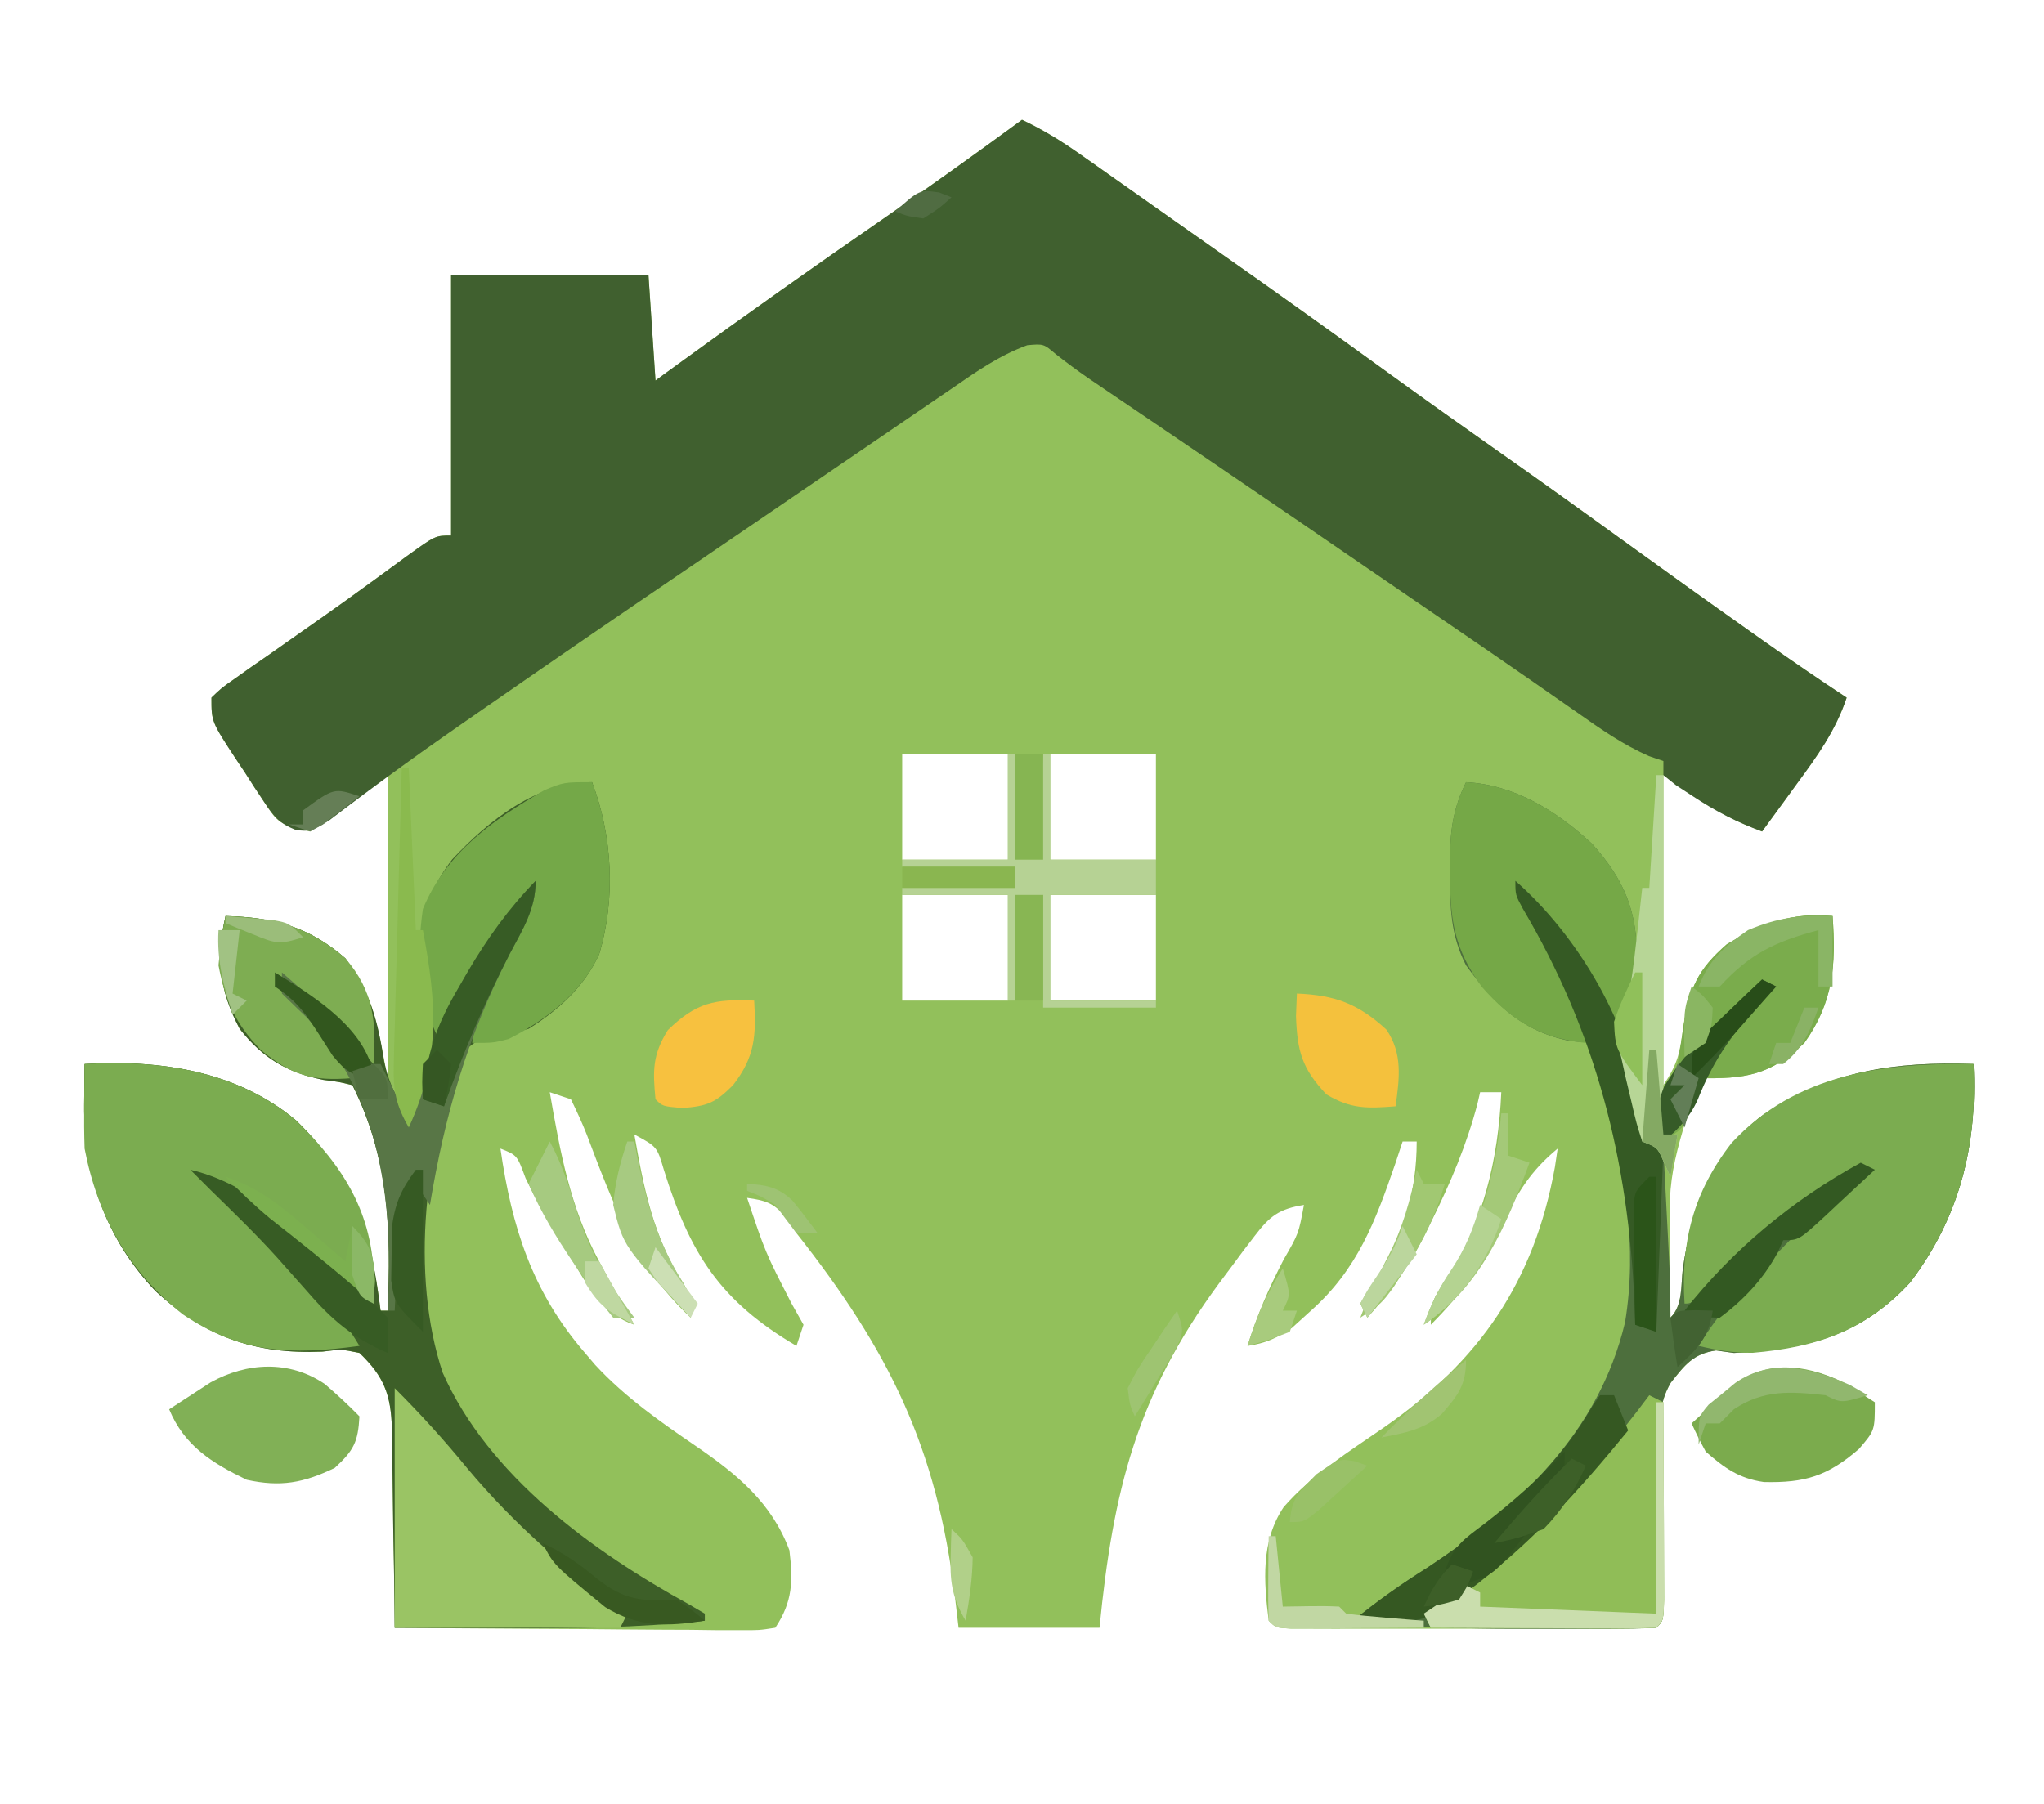
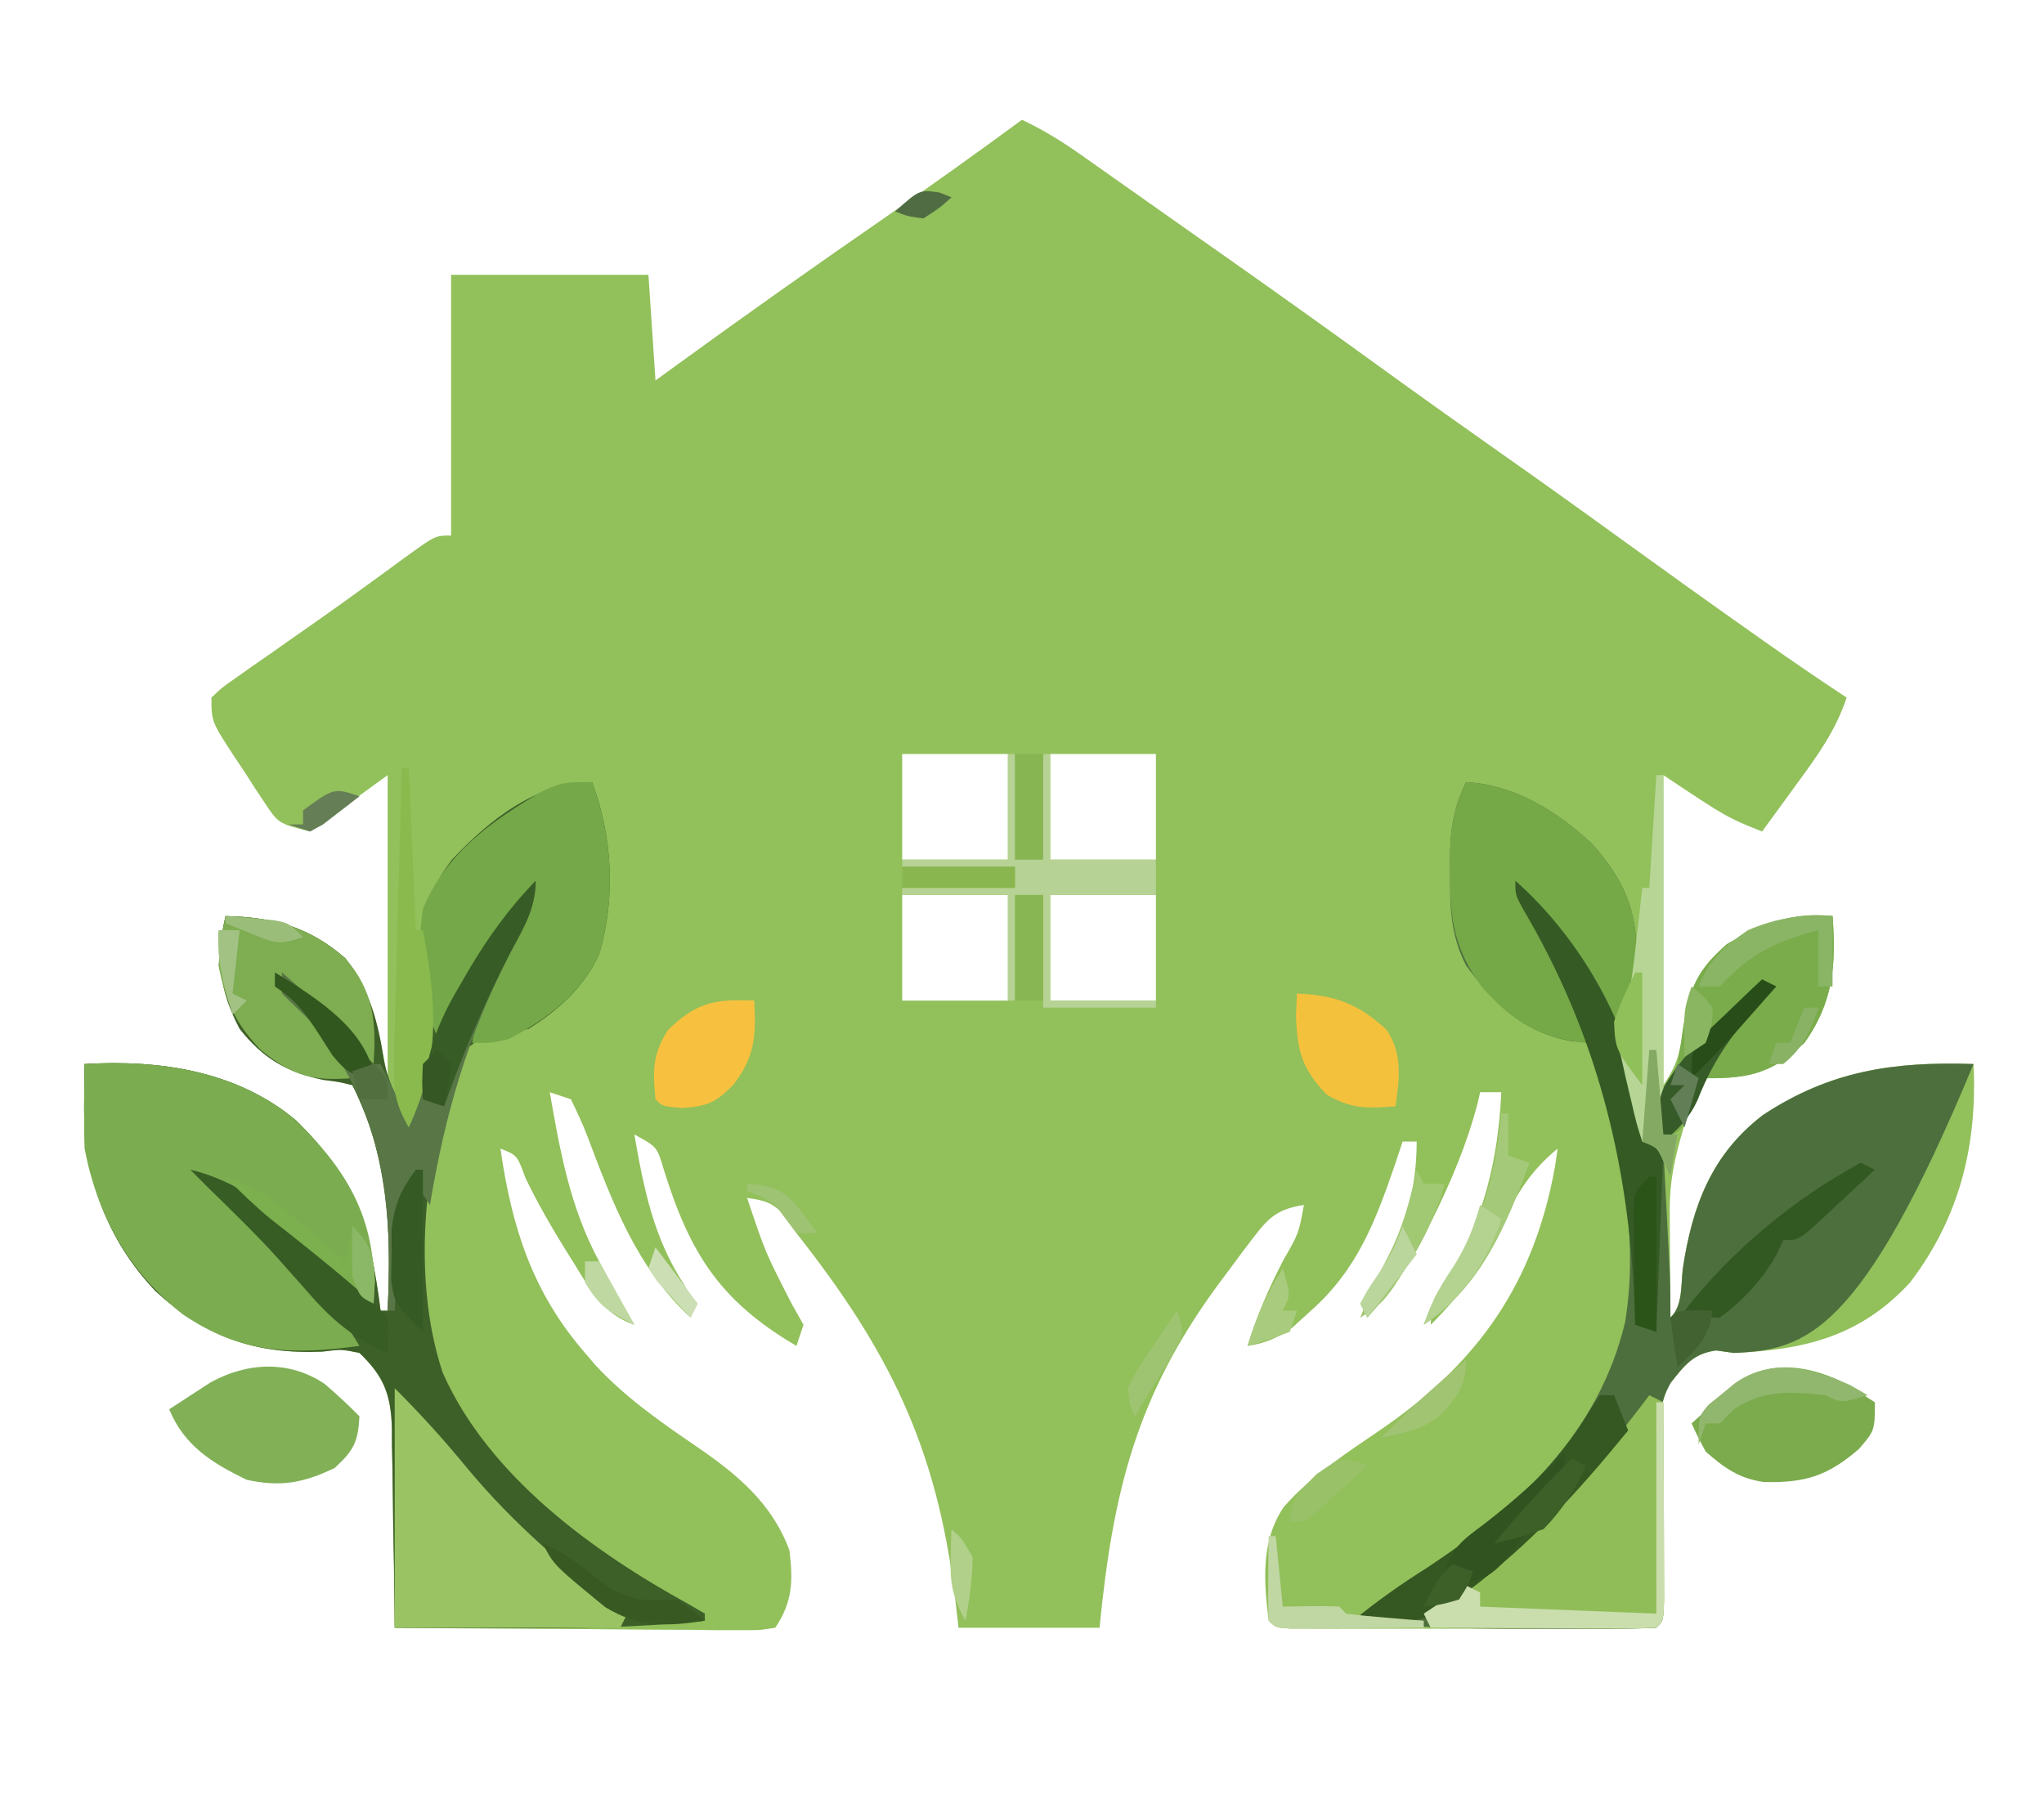
<svg xmlns="http://www.w3.org/2000/svg" version="1.1" width="290" height="256">
  <path d="M0 0 C2.926 1.384 5.524 2.972 8.168 4.836 C8.97 5.399 9.772 5.963 10.598 6.543 C11.453 7.148 12.307 7.752 13.188 8.375 C14.078 9.002 14.969 9.629 15.886 10.275 C17.717 11.565 19.547 12.855 21.375 14.147 C23.736 15.814 26.1 17.476 28.465 19.137 C36.445 24.745 44.372 30.422 52.27 36.145 C57.321 39.8 62.4 43.414 67.5 47 C73.365 51.124 79.194 55.293 85 59.5 C91.059 63.889 97.139 68.246 103.25 72.562 C103.941 73.051 104.632 73.54 105.344 74.043 C109.192 76.755 113.071 79.407 117 82 C115.427 86.728 112.794 90.343 109.875 94.312 C109.173 95.28 109.173 95.28 108.457 96.268 C107.309 97.848 106.155 99.425 105 101 C100 99 100 99 91 93 C91 107.52 91 122.04 91 137 C93.101 133.848 93.351 132.353 93.812 128.688 C94.769 123.196 95.78 120.681 100 117 C104.894 114.119 109.23 112.408 115 113 C115.511 119.926 115.125 125.238 111 131 C106.138 135.624 102.592 136.124 96 136 C95.52 137.583 95.041 139.166 94.562 140.75 C94.296 141.632 94.029 142.513 93.754 143.422 C92.609 147.337 91.876 150.664 91.902 154.766 C91.906 155.655 91.909 156.545 91.912 157.461 C91.92 158.381 91.929 159.302 91.938 160.25 C91.944 161.654 91.944 161.654 91.951 163.086 C91.963 165.391 91.979 167.695 92 170 C93.774 168.226 93.469 165.472 93.75 163.062 C95.084 154.182 97.825 146.821 105.121 141.242 C114.649 134.943 123.708 133.62 135 134 C135.574 145.481 133.032 155.761 126 165 C118.989 172.624 111.079 174.569 101 175 C100.167 174.883 99.335 174.765 98.477 174.645 C95.222 175.112 94.047 176.701 92.057 179.209 C90.252 182.266 90.46 185.065 90.547 188.551 C90.556 189.25 90.566 189.95 90.576 190.67 C90.61 192.886 90.679 195.098 90.75 197.312 C90.8 199.544 90.843 201.776 90.882 204.008 C90.92 206.021 90.977 208.032 91.034 210.044 C91 213 91 213 90 214 C88.317 214.099 86.631 214.128 84.945 214.129 C83.329 214.134 83.329 214.134 81.679 214.139 C80.506 214.137 79.333 214.135 78.125 214.133 C76.93 214.134 75.735 214.135 74.504 214.136 C71.972 214.136 69.44 214.135 66.908 214.13 C63.017 214.125 59.126 214.13 55.234 214.137 C52.781 214.136 50.328 214.135 47.875 214.133 C46.702 214.135 45.529 214.137 44.321 214.139 C43.243 214.136 42.165 214.133 41.055 214.129 C40.101 214.129 39.147 214.128 38.164 214.127 C36 214 36 214 35 213 C34.293 207.406 33.876 201.714 37.125 196.875 C41.168 192.247 46.43 188.973 51.453 185.504 C64.909 176.133 72.671 164.92 75.605 148.641 C75.801 147.334 75.801 147.334 76 146 C72.146 149.174 70.254 152.285 68.125 156.812 C65.481 162.382 62.332 166.642 58 171 C58 167.668 58.396 167.159 60.25 164.562 C65.456 156.502 67.58 147.502 68 138 C67.01 138 66.02 138 65 138 C64.814 138.804 64.814 138.804 64.625 139.625 C63.079 145.498 60.808 150.825 58.125 156.25 C57.798 156.923 57.47 157.596 57.133 158.289 C54.89 162.722 52.306 166.291 49 170 C48.67 169.34 48.34 168.68 48 168 C48.891 166.441 48.891 166.441 50.25 164.562 C54.137 158.64 56 152.067 56 145 C55.34 145 54.68 145 54 145 C53.648 146.062 53.296 147.124 52.934 148.219 C50.134 156.35 47.583 163.143 41 169 C39.67 170.207 39.67 170.207 38.312 171.438 C36.128 172.914 34.588 173.617 32 174 C33.337 169.665 35.033 165.772 37.125 161.75 C39.255 158.054 39.255 158.054 40 154 C36.482 154.559 35.149 155.582 33.012 158.395 C32.473 159.097 31.935 159.799 31.38 160.523 C30.822 161.278 30.263 162.034 29.688 162.812 C29.111 163.584 28.534 164.356 27.94 165.151 C16.255 180.99 12.91 194.611 11 214 C4.4 214 -2.2 214 -9 214 C-9.17 212.539 -9.34 211.079 -9.516 209.574 C-12.119 188.268 -18.869 174.68 -32 158 C-32.512 157.234 -33.024 156.469 -33.551 155.68 C-35.274 153.683 -36.427 153.355 -39 153 C-36.408 160.753 -36.408 160.753 -32.688 168 C-31.852 169.485 -31.852 169.485 -31 171 C-31.33 171.99 -31.66 172.98 -32 174 C-42.878 167.618 -47.125 160.851 -50.824 148.977 C-51.777 145.737 -51.777 145.737 -55 144 C-53.647 151.735 -52.3 158.579 -47.988 165.23 C-47 167 -47 167 -47 170 C-54.71 162.876 -58.128 153.594 -61.764 143.981 C-62.429 142.287 -63.207 140.638 -64 139 C-64.99 138.67 -65.98 138.34 -67 138 C-65.53 146.452 -64.11 154.369 -60 162 C-59.323 163.259 -59.323 163.259 -58.633 164.543 C-57.444 166.709 -56.235 168.86 -55 171 C-59.394 169.502 -61.189 166.142 -63.5 162.375 C-63.896 161.746 -64.292 161.118 -64.699 160.47 C-66.785 157.117 -68.719 153.747 -70.438 150.188 C-71.635 146.93 -71.635 146.93 -74 146 C-72.382 157.199 -69.478 166.357 -62 175 C-61.522 175.561 -61.044 176.121 -60.551 176.699 C-56.271 181.324 -51.245 184.827 -46.062 188.361 C-40.338 192.3 -35.49 196.315 -33 203 C-32.475 207.315 -32.516 210.274 -35 214 C-37.291 214.361 -37.291 214.361 -40.184 214.341 C-41.806 214.34 -41.806 214.34 -43.46 214.34 C-44.631 214.324 -45.801 214.309 -47.008 214.293 C-48.801 214.287 -48.801 214.287 -50.631 214.28 C-54.463 214.263 -58.294 214.226 -62.125 214.188 C-64.717 214.172 -67.31 214.159 -69.902 214.146 C-76.268 214.113 -82.634 214.063 -89 214 C-89.009 212.996 -89.019 211.992 -89.028 210.958 C-89.068 207.221 -89.134 203.485 -89.208 199.748 C-89.236 198.133 -89.257 196.519 -89.271 194.904 C-89.292 192.577 -89.339 190.252 -89.391 187.926 C-89.392 187.208 -89.393 186.49 -89.394 185.75 C-89.534 180.932 -90.51 178.344 -94 175 C-96.543 174.471 -96.543 174.471 -99.25 174.812 C-108.798 175.218 -115.804 172.751 -122.918 166.246 C-129.91 158.866 -133.172 149.826 -133.062 139.75 C-133.049 138.134 -133.049 138.134 -133.035 136.484 C-133.018 135.255 -133.018 135.255 -133 134 C-122.32 133.362 -111.425 134.955 -103 142 C-94.649 150.149 -92.441 157.574 -91 169 C-90.67 169 -90.34 169 -90 169 C-89.506 157.547 -89.743 147.515 -95 137 C-96.89 136.534 -96.89 136.534 -99.125 136.25 C-104.318 135.167 -107.704 133.187 -111 129 C-113.89 123.518 -114.399 118.977 -113 113 C-106.235 113.172 -101.172 114.485 -96 119 C-91.723 124.74 -91.51 128.448 -90 136 C-90 121.81 -90 107.62 -90 93 C-95.445 96.96 -95.445 96.96 -101 101 C-105.505 99.874 -105.505 99.874 -107.578 96.727 C-108.016 96.067 -108.455 95.407 -108.906 94.727 C-109.35 94.033 -109.793 93.34 -110.25 92.625 C-110.709 91.939 -111.168 91.253 -111.641 90.547 C-115 85.408 -115 85.408 -115 82 C-113.57 80.625 -113.57 80.625 -111.555 79.215 C-110.813 78.689 -110.072 78.162 -109.309 77.62 C-108.506 77.065 -107.702 76.51 -106.875 75.938 C-106.064 75.366 -105.253 74.795 -104.418 74.206 C-102.755 73.034 -101.089 71.866 -99.421 70.701 C-97.184 69.129 -94.967 67.533 -92.758 65.922 C-92.12 65.458 -91.482 64.994 -90.825 64.516 C-89.629 63.645 -88.434 62.772 -87.242 61.896 C-83.225 59 -83.225 59 -81 59 C-81 46.79 -81 34.58 -81 22 C-71.76 22 -62.52 22 -53 22 C-52.505 29.425 -52.505 29.425 -52 37 C-50.967 36.247 -49.935 35.494 -48.871 34.719 C-39.076 27.6 -29.198 20.615 -19.234 13.734 C-12.752 9.251 -6.355 4.662 0 0 Z M-17 90 C-17 94.95 -17 99.9 -17 105 C-12.05 105 -7.1 105 -2 105 C-2 100.05 -2 95.1 -2 90 C-6.95 90 -11.9 90 -17 90 Z M4 90 C4 94.95 4 99.9 4 105 C8.95 105 13.9 105 19 105 C19 100.05 19 95.1 19 90 C14.05 90 9.1 90 4 90 Z M-17 110 C-17 114.95 -17 119.9 -17 125 C-12.05 125 -7.1 125 -2 125 C-2 120.05 -2 115.1 -2 110 C-6.95 110 -11.9 110 -17 110 Z M4 110 C4 114.95 4 119.9 4 125 C8.95 125 13.9 125 19 125 C19 120.05 19 115.1 19 110 C14.05 110 9.1 110 4 110 Z " fill="#92C05B" transform="translate(145,17)" />
-   <path d="M0 0 C2.926 1.384 5.524 2.972 8.168 4.836 C8.97 5.399 9.772 5.963 10.598 6.543 C11.453 7.148 12.307 7.752 13.188 8.375 C14.078 9.002 14.969 9.629 15.886 10.275 C17.717 11.565 19.547 12.855 21.375 14.147 C23.736 15.814 26.1 17.476 28.465 19.137 C36.445 24.745 44.372 30.422 52.27 36.145 C57.321 39.8 62.4 43.414 67.5 47 C73.365 51.124 79.194 55.293 85 59.5 C91.059 63.889 97.139 68.246 103.25 72.562 C103.941 73.051 104.632 73.54 105.344 74.043 C109.192 76.755 113.071 79.407 117 82 C115.427 86.728 112.794 90.343 109.875 94.312 C109.173 95.28 109.173 95.28 108.457 96.268 C107.309 97.848 106.155 99.425 105 101 C101.427 99.68 98.36 98.105 95.188 96 C94.397 95.484 93.607 94.969 92.793 94.438 C92.201 93.963 91.61 93.489 91 93 C91 92.34 91 91.68 91 91 C90.322 90.769 89.644 90.539 88.945 90.301 C85.276 88.68 82.136 86.491 78.875 84.188 C77.442 83.188 76.008 82.19 74.574 81.191 C73.826 80.668 73.077 80.145 72.306 79.606 C68.45 76.921 64.568 74.274 60.688 71.625 C59.069 70.518 57.45 69.412 55.832 68.305 C55.028 67.755 54.225 67.206 53.397 66.64 C51.08 65.055 48.765 63.469 46.449 61.883 C44.925 60.838 43.4 59.794 41.875 58.75 C41.118 58.231 40.361 57.713 39.581 57.179 C34.856 53.946 30.124 50.723 25.387 47.508 C24.538 46.932 24.538 46.932 23.672 46.344 C20.874 44.444 18.075 42.545 15.275 40.647 C13.749 39.612 13.749 39.612 12.191 38.555 C10.833 37.634 10.833 37.634 9.448 36.695 C7.87 35.603 6.323 34.466 4.816 33.278 C3.063 31.785 3.063 31.785 0.746 31.992 C-3.233 33.453 -6.464 35.723 -9.938 38.125 C-11.111 38.922 -11.111 38.922 -12.308 39.735 C-13.997 40.884 -15.684 42.037 -17.369 43.194 C-20.008 45.005 -22.653 46.807 -25.301 48.605 C-28.992 51.115 -32.679 53.629 -36.363 56.148 C-40.065 58.68 -43.771 61.206 -47.48 63.727 C-57.018 70.21 -66.529 76.731 -76 83.312 C-76.962 83.979 -77.924 84.646 -78.915 85.333 C-83.123 88.26 -87.308 91.204 -91.418 94.266 C-92.066 94.745 -92.713 95.224 -93.381 95.718 C-95.047 96.958 -96.702 98.215 -98.355 99.473 C-101 101 -101 101 -103.004 100.8 C-105.431 99.827 -106.15 98.894 -107.578 96.727 C-108.016 96.067 -108.455 95.407 -108.906 94.727 C-109.571 93.686 -109.571 93.686 -110.25 92.625 C-110.709 91.939 -111.168 91.253 -111.641 90.547 C-115 85.408 -115 85.408 -115 82 C-113.57 80.625 -113.57 80.625 -111.555 79.215 C-110.813 78.689 -110.072 78.162 -109.309 77.62 C-108.506 77.065 -107.702 76.51 -106.875 75.938 C-106.064 75.366 -105.253 74.795 -104.418 74.206 C-102.755 73.034 -101.089 71.866 -99.421 70.701 C-97.184 69.129 -94.967 67.533 -92.758 65.922 C-92.12 65.458 -91.482 64.994 -90.825 64.516 C-89.629 63.645 -88.434 62.772 -87.242 61.896 C-83.225 59 -83.225 59 -81 59 C-81 46.79 -81 34.58 -81 22 C-71.76 22 -62.52 22 -53 22 C-52.505 29.425 -52.505 29.425 -52 37 C-50.967 36.247 -49.935 35.494 -48.871 34.719 C-39.076 27.6 -29.198 20.615 -19.234 13.734 C-12.752 9.251 -6.355 4.662 0 0 Z " fill="#40602F" transform="translate(145,17)" />
  <path d="M0 0 C2.899 7.599 3.385 16.576 1 24.438 C-1.115 29.043 -4.755 32.334 -9 35 C-10.573 35.379 -12.158 35.714 -13.75 36 C-16.085 36.49 -16.085 36.49 -18 38 C-23.762 51.234 -25.833 69.908 -21.188 83.812 C-14.688 98.477 0.147 109.214 13.762 116.688 C14.5 117.121 15.239 117.554 16 118 C16 118.33 16 118.66 16 119 C6.405 120.02 -3.117 120.12 -12.75 120.062 C-14.237 120.057 -15.724 120.053 -17.211 120.049 C-20.807 120.038 -24.404 120.021 -28 120 C-28.009 118.996 -28.019 117.992 -28.028 116.958 C-28.068 113.221 -28.134 109.485 -28.208 105.748 C-28.236 104.133 -28.257 102.519 -28.271 100.904 C-28.292 98.577 -28.339 96.252 -28.391 93.926 C-28.392 93.208 -28.393 92.49 -28.394 91.75 C-28.534 86.932 -29.51 84.344 -33 81 C-35.543 80.471 -35.543 80.471 -38.25 80.812 C-47.798 81.218 -54.804 78.751 -61.918 72.246 C-68.91 64.866 -72.172 55.826 -72.062 45.75 C-72.049 44.134 -72.049 44.134 -72.035 42.484 C-72.024 41.665 -72.012 40.845 -72 40 C-61.32 39.362 -50.425 40.955 -42 48 C-33.649 56.149 -31.441 63.574 -30 75 C-29.67 75 -29.34 75 -29 75 C-28.506 63.547 -28.743 53.515 -34 43 C-35.89 42.534 -35.89 42.534 -38.125 42.25 C-43.318 41.167 -46.704 39.187 -50 35 C-52.89 29.518 -53.399 24.977 -52 19 C-45.235 19.172 -40.172 20.485 -35 25 C-31.491 29.709 -30.382 33.902 -29.492 39.668 C-28.989 42.054 -28.181 43.877 -27 46 C-24.635 43.635 -24.451 42.36 -23.812 39.125 C-23.633 38.261 -23.454 37.398 -23.27 36.508 C-22.993 33.934 -23.301 32.459 -24 30 C-24.855 22.52 -24.51 17.044 -19.844 10.969 C-14.612 5.383 -7.865 0 0 0 Z " fill="#3D5F28" transform="translate(84,111)" />
-   <path d="M0 0 C6.906 0.363 12.937 4.144 17.906 8.777 C22.44 13.855 24.285 18.227 24.25 25.125 C24.258 26.676 24.258 26.676 24.266 28.258 C24 31 24 31 22 34 C22.308 36.847 23.088 39.244 24.062 41.938 C25.039 45.127 25.158 47.686 25 51 C25.99 51.33 26.98 51.66 28 52 C28.168 55.25 28.334 58.5 28.5 61.75 C28.548 62.67 28.595 63.591 28.645 64.539 C28.69 65.429 28.735 66.318 28.781 67.234 C28.823 68.051 28.865 68.868 28.908 69.71 C28.992 71.805 29 73.903 29 76 C30.774 74.226 30.469 71.472 30.75 69.062 C32.084 60.182 34.825 52.821 42.121 47.242 C51.649 40.943 60.708 39.62 72 40 C72.574 51.481 70.032 61.761 63 71 C55.989 78.624 48.079 80.569 38 81 C37.167 80.883 36.335 80.765 35.477 80.645 C32.222 81.112 31.047 82.701 29.057 85.209 C27.252 88.266 27.46 91.065 27.547 94.551 C27.556 95.25 27.566 95.95 27.576 96.67 C27.61 98.886 27.679 101.098 27.75 103.312 C27.8 105.544 27.843 107.776 27.882 110.008 C27.92 112.021 27.977 114.032 28.034 116.044 C28 119 28 119 27 120 C24.765 120.101 22.526 120.131 20.289 120.133 C19.265 120.134 19.265 120.134 18.22 120.136 C16.766 120.136 15.311 120.135 13.857 120.13 C11.669 120.125 9.481 120.13 7.293 120.137 C-0.516 120.14 -8.235 119.914 -16 119 C-12.613 116.203 -9.152 113.777 -5.438 111.438 C7.582 102.8 18.802 92.372 22.559 76.664 C24.35 65.854 22.491 55.512 20 45 C19.787 44.102 19.575 43.203 19.355 42.277 C18.923 40.513 18.466 38.755 18 37 C16.969 36.917 15.938 36.835 14.875 36.75 C7.914 35.403 4.047 31.508 0 26 C-2.193 21.729 -2.302 17.706 -2.25 13 C-2.258 12.301 -2.265 11.603 -2.273 10.883 C-2.258 6.814 -1.801 3.659 0 0 Z " fill="#4D6F3D" transform="translate(208,111)" />
-   <path d="M0 0 C0.574 11.481 -1.968 21.761 -9 31 C-15.289 37.838 -22.23 40.2 -31.352 40.984 C-34.046 41 -36.385 40.623 -39 40 C-35.919 34.947 -32.254 31.089 -28 27 C-26.793 25.762 -26.793 25.762 -25.562 24.5 C-22.167 21.187 -18.594 18.095 -15 15 C-23.77 19.488 -30.453 24.811 -37.48 31.621 C-40 34 -40 34 -41 34 C-41.563 25.269 -39.759 18.181 -34.312 11.188 C-25.144 1.321 -12.713 -0.204 0 0 Z " fill="#7BAC50" transform="translate(280,151)" />
+   <path d="M0 0 C6.906 0.363 12.937 4.144 17.906 8.777 C22.44 13.855 24.285 18.227 24.25 25.125 C24.258 26.676 24.258 26.676 24.266 28.258 C24 31 24 31 22 34 C22.308 36.847 23.088 39.244 24.062 41.938 C25.039 45.127 25.158 47.686 25 51 C25.99 51.33 26.98 51.66 28 52 C28.168 55.25 28.334 58.5 28.5 61.75 C28.548 62.67 28.595 63.591 28.645 64.539 C28.69 65.429 28.735 66.318 28.781 67.234 C28.823 68.051 28.865 68.868 28.908 69.71 C28.992 71.805 29 73.903 29 76 C30.774 74.226 30.469 71.472 30.75 69.062 C32.084 60.182 34.825 52.821 42.121 47.242 C51.649 40.943 60.708 39.62 72 40 C55.989 78.624 48.079 80.569 38 81 C37.167 80.883 36.335 80.765 35.477 80.645 C32.222 81.112 31.047 82.701 29.057 85.209 C27.252 88.266 27.46 91.065 27.547 94.551 C27.556 95.25 27.566 95.95 27.576 96.67 C27.61 98.886 27.679 101.098 27.75 103.312 C27.8 105.544 27.843 107.776 27.882 110.008 C27.92 112.021 27.977 114.032 28.034 116.044 C28 119 28 119 27 120 C24.765 120.101 22.526 120.131 20.289 120.133 C19.265 120.134 19.265 120.134 18.22 120.136 C16.766 120.136 15.311 120.135 13.857 120.13 C11.669 120.125 9.481 120.13 7.293 120.137 C-0.516 120.14 -8.235 119.914 -16 119 C-12.613 116.203 -9.152 113.777 -5.438 111.438 C7.582 102.8 18.802 92.372 22.559 76.664 C24.35 65.854 22.491 55.512 20 45 C19.787 44.102 19.575 43.203 19.355 42.277 C18.923 40.513 18.466 38.755 18 37 C16.969 36.917 15.938 36.835 14.875 36.75 C7.914 35.403 4.047 31.508 0 26 C-2.193 21.729 -2.302 17.706 -2.25 13 C-2.258 12.301 -2.265 11.603 -2.273 10.883 C-2.258 6.814 -1.801 3.659 0 0 Z " fill="#4D6F3D" transform="translate(208,111)" />
  <path d="M0 0 C10.68 -0.638 21.575 0.955 30 8 C36.804 14.64 40.904 21.14 41.062 30.812 C41.042 31.864 41.021 32.916 41 34 C40.051 33.175 39.102 32.35 38.125 31.5 C35.088 28.906 32.028 26.342 28.938 23.812 C28.142 23.159 27.347 22.505 26.527 21.832 C23.809 19.862 21.035 18.423 18 17 C18.741 17.725 18.741 17.725 19.497 18.465 C21.753 20.68 24.002 22.902 26.25 25.125 C27.027 25.886 27.805 26.646 28.605 27.43 C32.603 31.393 36.12 35.153 39 40 C29.301 41.319 22.21 41.102 13.949 35.535 C6.27 29.487 1.842 21.583 0 12 C-0.067 9.918 -0.085 7.833 -0.062 5.75 C-0.049 4.134 -0.049 4.134 -0.035 2.484 C-0.024 1.665 -0.012 0.845 0 0 Z " fill="#7BAC50" transform="translate(12,151)" />
  <path d="M0 0 C2.899 7.599 3.385 16.576 1 24.438 C-1.49 29.951 -6.543 33.744 -11.812 36.438 C-14 37 -14 37 -17 37 C-16.453 31.994 -14.759 28.028 -12.438 23.625 C-12.108 22.984 -11.779 22.344 -11.439 21.684 C-10.634 20.119 -9.818 18.559 -9 17 C-12.317 20.032 -14.426 23.155 -16.625 27.062 C-18.351 30.111 -20.056 33.085 -22 36 C-24.578 30.199 -24.897 24.221 -24 18 C-20.659 9.93 -14.072 5.349 -6.75 1.125 C-4 0 -4 0 0 0 Z " fill="#74A848" transform="translate(84,111)" />
  <path d="M0 0 C6.906 0.363 12.937 4.144 17.906 8.777 C22.44 13.855 24.285 18.227 24.25 25.125 C24.255 26.159 24.26 27.193 24.266 28.258 C24 31 24 31 22 34 C21.34 34 20.68 34 20 34 C19.636 33.299 19.273 32.597 18.898 31.875 C18.144 30.452 18.144 30.452 17.375 29 C16.888 28.072 16.4 27.144 15.898 26.188 C13.542 22.231 10.82 18.635 8 15 C8.273 15.56 8.545 16.12 8.826 16.697 C10.057 19.232 11.279 21.772 12.5 24.312 C12.929 25.194 13.359 26.075 13.801 26.982 C14.207 27.83 14.613 28.678 15.031 29.551 C15.408 30.331 15.785 31.111 16.174 31.915 C17 34 17 34 17 37 C10.628 36.393 6.433 33.822 2.25 29.062 C-1.636 23.773 -2.322 19.477 -2.25 13 C-2.258 12.301 -2.265 11.603 -2.273 10.883 C-2.258 6.814 -1.801 3.659 0 0 Z " fill="#75A847" transform="translate(208,111)" />
  <path d="M0 0 C0.66 0.33 1.32 0.66 2 1 C2.025 5.397 2.043 9.793 2.055 14.19 C2.06 15.686 2.067 17.183 2.075 18.68 C2.088 20.827 2.093 22.974 2.098 25.121 C2.103 26.415 2.108 27.708 2.114 29.041 C2 32 2 32 1 33 C-1.376 33.088 -3.722 33.115 -6.098 33.098 C-7.161 33.096 -7.161 33.096 -8.246 33.093 C-10.518 33.088 -12.79 33.075 -15.062 33.062 C-16.6 33.057 -18.137 33.053 -19.674 33.049 C-23.449 33.038 -27.225 33.021 -31 33 C-31.33 32.34 -31.66 31.68 -32 31 C-31.31 30.515 -30.621 30.031 -29.91 29.531 C-17.946 20.997 -8.767 11.8 0 0 Z " fill="#90BD57" transform="translate(234,198)" />
  <path d="M0 0 C3.664 3.664 6.985 7.326 10.25 11.312 C16.962 19.363 24.497 25.883 33 32 C32.505 32.99 32.505 32.99 32 34 C21.44 34 10.88 34 0 34 C0 22.78 0 11.56 0 0 Z " fill="#9AC464" transform="translate(56,197)" />
  <path d="M0 0 C0.511 6.926 0.125 12.238 -4 18 C-8.862 22.624 -12.408 23.124 -19 23 C-19.268 24.114 -19.536 25.227 -19.812 26.375 C-21 30 -21 30 -24 32 C-25.539 27.243 -24.168 25.337 -22 21 C-21.67 19.173 -21.382 17.339 -21.125 15.5 C-20.206 10.08 -19.167 7.635 -15 4 C-10.106 1.119 -5.77 -0.592 0 0 Z " fill="#7AAC4C" transform="translate(260,130)" />
  <path d="M0 0 C6.763 0.172 11.83 1.484 17 6 C21.042 10.68 21.416 15.071 21 21 C20.34 20.319 19.68 19.639 19 18.938 C15.505 15.433 11.749 12.228 8 9 C8.387 9.424 8.773 9.848 9.172 10.285 C12.739 14.303 15.482 18.254 18 23 C12.268 23.459 9.447 22.656 5 19 C1.418 15.319 -0.043 12.043 -1 7 C-0.625 3.062 -0.625 3.062 0 0 Z " fill="#7EAD52" transform="translate(32,130)" />
  <path d="M0 0 C1.714 1.474 3.345 2.979 4.926 4.594 C4.724 8.229 4.143 9.393 1.426 11.906 C-3.004 14.042 -6.251 14.653 -11.074 13.594 C-16.001 11.215 -19.928 8.762 -22.074 3.594 C-20.829 2.774 -19.578 1.964 -18.324 1.156 C-17.28 0.478 -17.28 0.478 -16.215 -0.215 C-11.03 -3.1 -5.006 -3.394 0 0 Z " fill="#81B056" transform="translate(46.074,196.406)" />
  <path d="M0 0 C1.673 0.959 3.302 1.993 4.922 3.039 C4.922 7.039 4.922 7.039 2.672 9.664 C-1.803 13.528 -4.99 14.494 -10.824 14.359 C-14.345 13.859 -16.444 12.352 -19.078 10.039 C-19.788 8.728 -20.464 7.398 -21.078 6.039 C-19.812 4.888 -18.54 3.743 -17.266 2.602 C-16.558 1.963 -15.85 1.325 -15.121 0.668 C-10.553 -2.975 -5.074 -2.346 0 0 Z " fill="#7BAB4D" transform="translate(261.078,195.961)" />
  <path d="M0 0 C0 4.095 -1.889 6.962 -3.75 10.5 C-9.683 22.141 -12.874 33.161 -15 46 C-15.66 45.01 -16.32 44.02 -17 43 C-19.401 46.602 -19.438 49.509 -19.625 53.688 C-19.664 54.389 -19.702 55.091 -19.742 55.814 C-19.836 57.543 -19.919 59.271 -20 61 C-20.33 61 -20.66 61 -21 61 C-20.954 59.924 -20.907 58.847 -20.859 57.738 C-20.437 43.715 -22.57 30.134 -32.496 19.379 C-32.951 18.944 -33.406 18.51 -33.875 18.062 C-34.576 17.382 -35.278 16.701 -36 16 C-36 15.01 -36 14.02 -36 13 C-34.368 14.409 -32.745 15.827 -31.125 17.25 C-30.22 18.039 -29.315 18.828 -28.383 19.641 C-26.256 21.747 -25.095 23.257 -24 26 C-23.34 26 -22.68 26 -22 26 C-21.01 27.98 -20.02 29.96 -19 32 C-16.706 29.706 -16.336 28.256 -15.375 25.188 C-12.1 15.865 -6.663 7.288 0 0 Z " fill="#587646" transform="translate(76,125)" />
  <path d="M0 0 C0.66 0 1.32 0 2 0 C2.66 1.65 3.32 3.3 4 5 C-3.066 13.669 -9.993 21.292 -19 28 C-20.011 28.846 -21.021 29.691 -22.062 30.562 C-26.341 32.656 -30.321 32.333 -35 32 C-31.613 29.203 -28.152 26.777 -24.438 24.438 C-15.195 18.306 -6.703 11.301 -1.086 1.582 C-0.728 1.06 -0.369 0.538 0 0 Z " fill="#355822" transform="translate(227,198)" />
  <path d="M0 0 C8.976 7.888 16.584 20.735 17.812 32.688 C17.895 34.124 17.966 35.562 18 37 C19.485 37.495 19.485 37.495 21 38 C20.67 46.58 20.34 55.16 20 64 C18.515 63.505 18.515 63.505 17 63 C16.963 61.947 16.925 60.894 16.887 59.809 C16.033 39.618 11.403 21.457 1.066 3.969 C0 2 0 2 0 0 Z " fill="#355A24" transform="translate(215,125)" />
  <path d="M0 0 C0.33 0 0.66 0 1 0 C1.049 0.759 1.098 1.519 1.148 2.301 C1.223 3.295 1.298 4.289 1.375 5.312 C1.445 6.299 1.514 7.285 1.586 8.301 C1.839 11.215 1.839 11.215 4 14 C4.33 9.38 4.66 4.76 5 0 C5.33 0 5.66 0 6 0 C6 4.95 6 9.9 6 15 C10.95 15 15.9 15 21 15 C21 16.65 21 18.3 21 20 C16.05 20 11.1 20 6 20 C6 24.95 6 29.9 6 35 C10.95 35 15.9 35 21 35 C21 35.33 21 35.66 21 36 C15.72 36 10.44 36 5 36 C5 30.72 5 25.44 5 20 C4.01 20.33 3.02 20.66 2 21 C1.67 25.62 1.34 30.24 1 35 C0.67 35 0.34 35 0 35 C0 30.05 0 25.1 0 20 C-4.95 20 -9.9 20 -15 20 C-15 19.67 -15 19.34 -15 19 C-9.72 19 -4.44 19 1 19 C1 18.01 1 17.02 1 16 C-4.28 16 -9.56 16 -15 16 C-15 15.67 -15 15.34 -15 15 C-10.05 15 -5.1 15 0 15 C0 10.05 0 5.1 0 0 Z " fill="#B6D294" transform="translate(143,107)" />
  <path d="M0 0 C5.388 0.22 8.675 1.429 12.688 5.102 C15.036 8.498 14.552 12.056 14 16 C10.003 16.313 7.673 16.404 4.188 14.312 C0.739 10.667 0.039 8.196 -0.125 3.188 C-0.063 1.61 -0.063 1.61 0 0 Z " fill="#F4C13D" transform="translate(184,141)" />
  <path d="M0 0 C0.294 5.006 0.118 7.992 -3 12 C-5.505 14.505 -6.606 14.969 -10.188 15.25 C-13 15 -13 15 -14 14 C-14.391 9.938 -14.433 7.696 -12.25 4.188 C-8.216 0.266 -5.616 -0.255 0 0 Z " fill="#F7C13F" transform="translate(107,142)" />
  <path d="M0 0 C0.33 0 0.66 0 1 0 C1 16.83 1 33.66 1 51 C1.66 51 2.32 51 3 51 C2.67 52.98 2.34 54.96 2 57 C1.567 56.041 1.567 56.041 1.125 55.062 C0.172 52.848 0.172 52.848 -2 52 C-2.816 49.453 -2.816 49.453 -3.562 46.25 C-3.811 45.203 -4.06 44.157 -4.316 43.078 C-4.655 41.554 -4.655 41.554 -5 40 C-5.236 39.108 -5.472 38.216 -5.715 37.297 C-6 35 -6 35 -4 32 C-3.542 29.257 -3.169 26.573 -2.875 23.812 C-2.789 23.063 -2.702 22.313 -2.613 21.541 C-2.402 19.695 -2.2 17.848 -2 16 C-1.67 16 -1.34 16 -1 16 C-0.67 10.72 -0.34 5.44 0 0 Z " fill="#B7D696" transform="translate(235,110)" />
  <path d="M0 0 C10.879 2.511 20.283 13.283 28 21 C28.041 22.666 28.043 24.334 28 26 C23.147 23.915 20.018 21.263 16.625 17.312 C15.671 16.236 14.715 15.16 13.758 14.086 C13.293 13.561 12.828 13.036 12.349 12.495 C9.371 9.194 6.175 6.108 3 3 C1.999 2.001 0.998 1.002 0 0 Z " fill="#375C24" transform="translate(27,166)" />
  <path d="M0 0 C0.33 0 0.66 0 1 0 C1.025 4.397 1.043 8.793 1.055 13.19 C1.06 14.686 1.067 16.183 1.075 17.68 C1.088 19.827 1.093 21.974 1.098 24.121 C1.103 25.415 1.108 26.708 1.114 28.041 C1 31 1 31 0 32 C-2.376 32.088 -4.722 32.115 -7.098 32.098 C-8.161 32.096 -8.161 32.096 -9.246 32.093 C-11.518 32.088 -13.79 32.075 -16.062 32.062 C-17.6 32.057 -19.137 32.053 -20.674 32.049 C-24.449 32.038 -28.225 32.021 -32 32 C-32.33 31.34 -32.66 30.68 -33 30 C-31.02 28.68 -29.04 27.36 -27 26 C-26.34 26.33 -25.68 26.66 -25 27 C-25 27.66 -25 28.32 -25 29 C-16.75 29.33 -8.5 29.66 0 30 C0 20.1 0 10.2 0 0 Z " fill="#CADEAD" transform="translate(235,199)" />
  <path d="M0 0 C0.33 0 0.66 0 1 0 C1.33 7.59 1.66 15.18 2 23 C2.33 23 2.66 23 3 23 C4.952 33.392 5.555 41.061 1 51 C-0.794 47.921 -1.231 45.778 -1.135 42.231 C-1.115 41.291 -1.095 40.35 -1.074 39.381 C-1.042 38.373 -1.01 37.366 -0.977 36.328 C-0.952 35.291 -0.927 34.253 -0.901 33.184 C-0.819 29.872 -0.722 26.561 -0.625 23.25 C-0.567 21.004 -0.509 18.758 -0.453 16.512 C-0.313 11.007 -0.161 5.504 0 0 Z " fill="#8ABA4E" transform="translate(57,109)" />
  <path d="M0 0 C0.66 0.33 1.32 0.66 2 1 C0.214 2.673 -1.579 4.338 -3.375 6 C-3.883 6.477 -4.391 6.954 -4.914 7.445 C-8.773 11 -8.773 11 -11 11 C-11.262 11.581 -11.523 12.163 -11.793 12.762 C-13.807 16.497 -16.596 19.473 -20 22 C-22.938 21.938 -22.938 21.938 -25 21 C-18.215 12.381 -9.636 5.256 0 0 Z " fill="#335922" transform="translate(264,165)" />
  <path d="M0 0 C0 4.056 -1.842 6.872 -3.688 10.375 C-7.322 17.43 -10.335 24.517 -13 32 C-13.99 31.67 -14.98 31.34 -16 31 C-15.567 24.651 -14.047 20.378 -10.812 14.938 C-10.41 14.24 -10.007 13.543 -9.592 12.824 C-6.81 8.105 -3.836 3.935 0 0 Z " fill="#375C25" transform="translate(76,125)" />
  <path d="M0 0 C0.33 0 0.66 0 1 0 C1 1.98 1 3.96 1 6 C1.99 6.33 2.98 6.66 4 7 C0.741 15.876 -2.881 24.588 -11 30 C-9.987 27.131 -8.931 24.906 -7.125 22.438 C-2.701 16.042 -0.697 7.665 0 0 Z " fill="#A4C978" transform="translate(213,158)" />
  <path d="M0 0 C0.66 0.33 1.32 0.66 2 1 C1.469 1.545 0.938 2.091 0.391 2.652 C-3.886 7.218 -6.845 11.225 -9.125 17.047 C-10.266 19.594 -11.857 21.24 -14 23 C-15.021 19.843 -15.136 18.347 -13.906 15.219 C-11.649 11.407 -8.998 8.664 -5.812 5.625 C-5.254 5.08 -4.695 4.534 -4.119 3.973 C-2.753 2.641 -1.377 1.32 0 0 Z " fill="#365B28" transform="translate(250,139)" />
-   <path d="M0 0 C1.702 3.142 2.731 6.268 3.75 9.688 C5.638 15.515 8.315 20.136 12 25 C11.01 25 10.02 25 9 25 C7.352 22.988 5.924 21.037 4.5 18.875 C4.109 18.305 3.719 17.735 3.316 17.148 C0.903 13.572 -1.294 9.977 -3 6 C-2 4 -1 2 0 0 Z " fill="#A6CA80" transform="translate(78,162)" />
  <path d="M0 0 C0.33 0 0.66 0 1 0 C1 7.59 1 15.18 1 23 C-3 19 -3 19 -3.496 15.723 C-3.477 14.515 -3.457 13.307 -3.438 12.062 C-3.436 10.857 -3.435 9.652 -3.434 8.41 C-2.978 4.83 -2.142 2.872 0 0 Z " fill="#365A23" transform="translate(59,166)" />
  <path d="M0 0 C0 3.3 0 6.6 0 10 C-0.66 10 -1.32 10 -2 10 C-2 7.36 -2 4.72 -2 2 C-8.079 3.629 -11.65 5.266 -16 10 C-16.99 10 -17.98 10 -19 10 C-17.497 6.174 -15.372 4.299 -12 2 C-7.86 0.238 -4.482 -0.213 0 0 Z " fill="#8AB565" transform="translate(260,130)" />
  <path d="M0 0 C0 3 0 3 -1.969 5.262 C-2.804 6.062 -3.639 6.863 -4.5 7.688 C-5.335 8.496 -6.171 9.304 -7.031 10.137 C-7.681 10.752 -8.331 11.366 -9 12 C-7.68 11.67 -6.36 11.34 -5 11 C-10 17.571 -10 17.571 -15 19 C-14.67 18.34 -14.34 17.68 -14 17 C-14.99 17 -15.98 17 -17 17 C-15.772 13.316 -14.376 12.509 -11.312 10.188 C-7.223 7.013 -3.563 3.75 0 0 Z " fill="#315320" transform="translate(222,206)" />
-   <path d="M0 0 C0.33 0 0.66 0 1 0 C1.159 0.834 1.317 1.668 1.48 2.527 C2.84 9.086 4.39 14.533 8.012 20.195 C9 22 9 22 9 25 C-0.56 14.903 -0.56 14.903 -2 9 C-1.739 5.844 -1.025 2.991 0 0 Z " fill="#A7CA81" transform="translate(89,162)" />
  <path d="M0 0 C1.238 0.712 1.238 0.712 2.5 1.438 C-1.25 2.562 -1.25 2.562 -3.5 1.438 C-8.456 0.902 -12.272 0.619 -16.5 3.438 C-17.16 4.098 -17.82 4.758 -18.5 5.438 C-19.16 5.438 -19.82 5.438 -20.5 5.438 C-20.83 6.428 -21.16 7.418 -21.5 8.438 C-21.5 4.438 -21.5 4.438 -20.074 2.77 C-19.452 2.268 -18.829 1.767 -18.188 1.25 C-17.573 0.741 -16.958 0.232 -16.324 -0.293 C-11.102 -3.927 -5.396 -2.409 0 0 Z " fill="#91B76E" transform="translate(262.5,196.562)" />
  <path d="M0 0 C1.32 0 2.64 0 4 0 C4 4.95 4 9.9 4 15 C2.68 15 1.36 15 0 15 C0 10.05 0 5.1 0 0 Z " fill="#88B653" transform="translate(144,127)" />
  <path d="M0 0 C4.541 1.466 7.763 4.045 11.312 7.125 C12.137 7.827 12.137 7.827 12.979 8.543 C14.324 9.69 15.663 10.844 17 12 C17.33 10.35 17.66 8.7 18 7 C20.603 9.712 20.995 10.891 21.188 14.75 C21.095 16.359 21.095 16.359 21 18 C20.051 17.175 19.102 16.35 18.125 15.5 C14.282 12.197 10.319 9.057 6.332 5.93 C4.079 4.065 2.031 2.101 0 0 Z " fill="#7CB04F" transform="translate(32,167)" />
  <path d="M0 0 C0.33 0.66 0.66 1.32 1 2 C1.99 2 2.98 2 4 2 C2.702 6.365 1.022 9.921 -1.438 13.75 C-2.034 14.694 -2.631 15.637 -3.246 16.609 C-5 19 -5 19 -8 21 C-6.852 17.94 -5.525 15.072 -4 12.188 C-1.967 8.204 -0.935 4.365 0 0 Z " fill="#A1C872" transform="translate(201,166)" />
  <path d="M0 0 C1.333 0 2.667 0 4 0 C4 4.95 4 9.9 4 15 C2.667 15 1.333 15 0 15 C0 10.05 0 5.1 0 0 Z " fill="#86B552" transform="translate(144,107)" />
  <path d="M0 0 C0.33 0 0.66 0 1 0 C1.33 3.3 1.66 6.6 2 10 C3.299 9.979 4.599 9.959 5.938 9.938 C7.292 9.916 8.648 9.929 10 10 C10.33 10.33 10.66 10.66 11 11 C12.849 11.234 14.705 11.413 16.562 11.562 C17.574 11.646 18.586 11.73 19.629 11.816 C20.411 11.877 21.194 11.938 22 12 C22 12.33 22 12.66 22 13 C18.521 13.029 15.042 13.047 11.562 13.062 C10.073 13.075 10.073 13.075 8.553 13.088 C7.608 13.091 6.664 13.094 5.691 13.098 C4.817 13.103 3.942 13.108 3.041 13.114 C1 13 1 13 0 12 C-0.072 9.98 -0.084 7.958 -0.062 5.938 C-0.053 4.833 -0.044 3.728 -0.035 2.59 C-0.024 1.735 -0.012 0.881 0 0 Z " fill="#C1D7A3" transform="translate(180,218)" />
  <path d="M0 0 C0.33 0 0.66 0 1 0 C1 7.26 1 14.52 1 22 C0.01 21.67 -0.98 21.34 -2 21 C-2.058 17.875 -2.094 14.75 -2.125 11.625 C-2.142 10.736 -2.159 9.846 -2.176 8.93 C-2.182 8.079 -2.189 7.228 -2.195 6.352 C-2.206 5.566 -2.216 4.781 -2.227 3.971 C-2 2 -2 2 0 0 Z " fill="#2B5419" transform="translate(234,167)" />
  <path d="M0 0 C5.28 0 10.56 0 16 0 C16 0.99 16 1.98 16 3 C10.72 3 5.44 3 0 3 C0 2.01 0 1.02 0 0 Z " fill="#8AB650" transform="translate(128,123)" />
  <path d="M0 0 C3.001 1.371 5.297 3.004 7.812 5.125 C11.684 8.117 14.087 8.283 19 8 C21.203 9.488 21.203 9.488 23 11 C17.632 11.841 13.588 11.976 8.855 9.066 C1.535 3.07 1.535 3.07 0 0 Z " fill="#385921" transform="translate(77,219)" />
  <path d="M0 0 C0.66 0.33 1.32 0.66 2 1 C0.455 4.476 -1.34 7.268 -4 10 C-7.75 11.312 -7.75 11.312 -11 12 C-7.491 7.816 -3.919 3.804 0 0 Z " fill="#3D6028" transform="translate(223,207)" />
  <path d="M0 0 C0.99 0.66 1.98 1.32 3 2 C1.114 8.035 -2.756 13.504 -8 17 C-6.949 14.022 -5.788 11.688 -4 9.062 C-2.043 6.066 -0.978 3.423 0 0 Z " fill="#B4D391" transform="translate(210,171)" />
  <path d="M0 0 C5.126 3.126 11.818 7.25 13.699 13.219 C13.798 13.807 13.898 14.394 14 15 C11.004 14.677 10.132 14.161 8.184 11.785 C7.319 10.437 7.319 10.437 6.438 9.062 C4.371 5.864 3.206 4.138 0 2 C0 1.34 0 0.68 0 0 Z " fill="#32571E" transform="translate(39,138)" />
  <path d="M0 0 C1.125 3.75 1.125 3.75 0 6 C0.66 6 1.32 6 2 6 C1.67 6.99 1.34 7.98 1 9 C-2.062 10.188 -2.062 10.188 -5 11 C-3.775 6.947 -2.301 3.556 0 0 Z " fill="#A8CB7D" transform="translate(182,180)" />
  <path d="M0 0 C0.66 0.33 1.32 0.66 2 1 C0.752 2.418 -0.499 3.834 -1.75 5.25 C-2.446 6.039 -3.142 6.828 -3.859 7.641 C-5.846 9.83 -7.891 11.929 -10 14 C-10 10 -10 10 -7.812 7.422 C-6.884 6.54 -5.956 5.658 -5 4.75 C-4.072 3.858 -3.144 2.966 -2.188 2.047 C-1.466 1.371 -0.744 0.696 0 0 Z " fill="#284D19" transform="translate(250,139)" />
  <path d="M0 0 C0.33 0 0.66 0 1 0 C1 5.28 1 10.56 1 16 C-2.818 10.909 -2.818 10.909 -3 7 C-2.191 4.527 -1.151 2.348 0 0 Z " fill="#90C05A" transform="translate(232,138)" />
  <path d="M0 0 C0.594 0.21 1.189 0.42 1.801 0.637 C0.348 1.976 -1.112 3.308 -2.574 4.637 C-3.386 5.379 -4.198 6.122 -5.035 6.887 C-7.199 8.637 -7.199 8.637 -9.199 8.637 C-8.946 5.216 -7.891 4.329 -5.387 1.824 C-2.199 -0.363 -2.199 -0.363 0 0 Z " fill="#99C168" transform="translate(192.199,207.363)" />
  <path d="M0 0 C0 3.575 -1.128 4.98 -3.422 7.637 C-6.042 9.901 -8.638 10.341 -12 11 C-8.196 7.081 -4.184 3.509 0 0 Z " fill="#A1C472" transform="translate(208,193)" />
  <path d="M0 0 C1.207 0.031 1.207 0.031 2.438 0.062 C1.895 3.858 0.236 5.535 -2.562 8.062 C-2.943 5.736 -3.275 3.402 -3.562 1.062 C-2.562 0.062 -2.562 0.062 0 0 Z " fill="#426232" transform="translate(240.562,185.938)" />
  <path d="M0 0 C0.33 0 0.66 0 1 0 C1.33 3.96 1.66 7.92 2 12 C2.66 12 3.32 12 4 12 C3.67 13.98 3.34 15.96 3 18 C2.711 17.361 2.422 16.721 2.125 16.062 C1.172 13.848 1.172 13.848 -1 13 C-0.67 8.71 -0.34 4.42 0 0 Z " fill="#84A963" transform="translate(234,149)" />
  <path d="M0 0 C1 3 1 3 -0.434 5.918 C-1.095 6.997 -1.756 8.076 -2.438 9.188 C-3.096 10.274 -3.755 11.361 -4.434 12.48 C-5.209 13.728 -5.209 13.728 -6 15 C-6.715 13.359 -6.715 13.359 -7 11 C-5.566 8.203 -5.566 8.203 -3.562 5.25 C-2.904 4.265 -2.245 3.28 -1.566 2.266 C-1.049 1.518 -0.533 0.77 0 0 Z " fill="#9EC471" transform="translate(167,186)" />
  <path d="M0 0 C0.66 1.32 1.32 2.64 2 4 C-0.31 6.97 -2.62 9.94 -5 13 C-5.33 12.34 -5.66 11.68 -6 11 C-5.039 9.16 -5.039 9.16 -3.625 7.062 C-1.995 4.626 -0.937 2.811 0 0 Z " fill="#BBD69D" transform="translate(199,174)" />
  <path d="M0 0 C1.562 1.188 1.562 1.188 3 3 C2.875 5.562 2.875 5.562 2 8 C1.01 8.66 0.02 9.32 -1 10 C-1.125 3.375 -1.125 3.375 0 0 Z " fill="#8AB662" transform="translate(240,140)" />
  <path d="M0 0 C0.99 0 1.98 0 3 0 C2.67 2.97 2.34 5.94 2 9 C2.66 9.33 3.32 9.66 4 10 C3.34 10.66 2.68 11.32 2 12 C0.708 7.88 -0.263 4.332 0 0 Z " fill="#A1C283" transform="translate(31,132)" />
  <path d="M0 0 C2.603 2.712 2.995 3.891 3.188 7.75 C3.095 9.359 3.095 9.359 3 11 C1 10 1 10 0 7 C-0.04 4.667 -0.044 2.333 0 0 Z " fill="#8BB866" transform="translate(50,174)" />
  <path d="M0 0 C2.709 0.155 4.466 0.482 6.445 2.402 C7.677 3.898 8.843 5.446 10 7 C9.01 7 8.02 7 7 7 C5.986 5.677 4.987 4.343 4 3 C1.917 1.748 1.917 1.748 0 1 C0 0.67 0 0.34 0 0 Z " fill="#9EC373" transform="translate(106,168)" />
  <path d="M0 0 C0.66 0.66 1.32 1.32 2 2 C1.625 5.125 1.625 5.125 1 8 C0.01 7.67 -0.98 7.34 -2 7 C-2.125 4.625 -2.125 4.625 -2 2 C-1.34 1.34 -0.68 0.68 0 0 Z " fill="#355723" transform="translate(62,149)" />
  <path d="M0 0 C1.562 1.438 1.562 1.438 3 4 C2.968 7.054 2.533 9.997 2 13 C0.216 9.938 -0.229 7.779 -0.125 4.25 C-0.107 3.451 -0.089 2.652 -0.07 1.828 C-0.047 1.225 -0.024 0.622 0 0 Z " fill="#B1D089" transform="translate(135,217)" />
  <path d="M0 0 C0.66 0 1.32 0 2 0 C3.65 2.97 5.3 5.94 7 9 C3.244 7.122 2.07 6.416 0 3 C0 2.01 0 1.02 0 0 Z " fill="#BFD8A1" transform="translate(83,179)" />
  <path d="M0 0 C2 2.667 4 5.333 6 8 C5.67 8.66 5.34 9.32 5 10 C3.967 8.907 2.949 7.8 1.938 6.688 C1.369 6.073 0.801 5.458 0.215 4.824 C-0.387 3.921 -0.387 3.921 -1 3 C-0.67 2.01 -0.34 1.02 0 0 Z " fill="#CCDFB4" transform="translate(93,177)" />
  <path d="M0 0 C0.66 0 1.32 0 2 0 C0.827 3.337 -0.189 5.774 -3 8 C-3.66 8 -4.32 8 -5 8 C-4.67 7.01 -4.34 6.02 -4 5 C-3.34 5 -2.68 5 -2 5 C-1.34 3.35 -0.68 1.7 0 0 Z " fill="#8AB265" transform="translate(256,143)" />
  <path d="M0 0 C-1.094 0.867 -2.201 1.718 -3.312 2.562 C-3.927 3.038 -4.542 3.514 -5.176 4.004 C-5.778 4.333 -6.38 4.661 -7 5 C-7.99 4.67 -8.98 4.34 -10 4 C-9.34 4 -8.68 4 -8 4 C-8 3.34 -8 2.68 -8 2 C-3.61 -1.203 -3.61 -1.203 0 0 Z " fill="#657E56" transform="translate(51,113)" />
  <path d="M0 0 C0.99 0.33 1.98 0.66 3 1 C2.312 2.938 2.312 2.938 1 5 C-1.625 5.75 -1.625 5.75 -4 6 C-2.848 3.532 -1.952 1.952 0 0 Z " fill="#3D5F28" transform="translate(206,222)" />
  <path d="M0 0 C1.485 0.99 1.485 0.99 3 2 C2.34 4.31 1.68 6.62 1 9 C0.34 7.68 -0.32 6.36 -1 5 C-0.34 4.34 0.32 3.68 1 3 C0.34 3 -0.32 3 -1 3 C-0.67 2.01 -0.34 1.02 0 0 Z " fill="#627E57" transform="translate(238,151)" />
  <path d="M0 0 C1.459 0.114 2.917 0.242 4.375 0.375 C5.593 0.479 5.593 0.479 6.836 0.586 C9 1 9 1 11 3 C7.591 4.136 6.997 3.867 3.812 2.562 C3.097 2.275 2.382 1.988 1.645 1.691 C1.102 1.463 0.559 1.235 0 1 C0 0.67 0 0.34 0 0 Z " fill="#9BBD7A" transform="translate(32,130)" />
  <path d="M0 0 C2 2 2 2 2 5 C0.68 5 -0.64 5 -2 5 C-2.33 3.68 -2.66 2.36 -3 1 C-2.01 0.67 -1.02 0.34 0 0 Z " fill="#516F3F" transform="translate(53,151)" />
  <path d="M0 0 C0.866 0.34 0.866 0.34 1.75 0.688 C0 2.25 0 2.25 -2.25 3.688 C-4.5 3.375 -4.5 3.375 -6.25 2.688 C-2.804 -0.389 -2.804 -0.389 0 0 Z " fill="#506C42" transform="translate(133.25,27.312)" />
</svg>